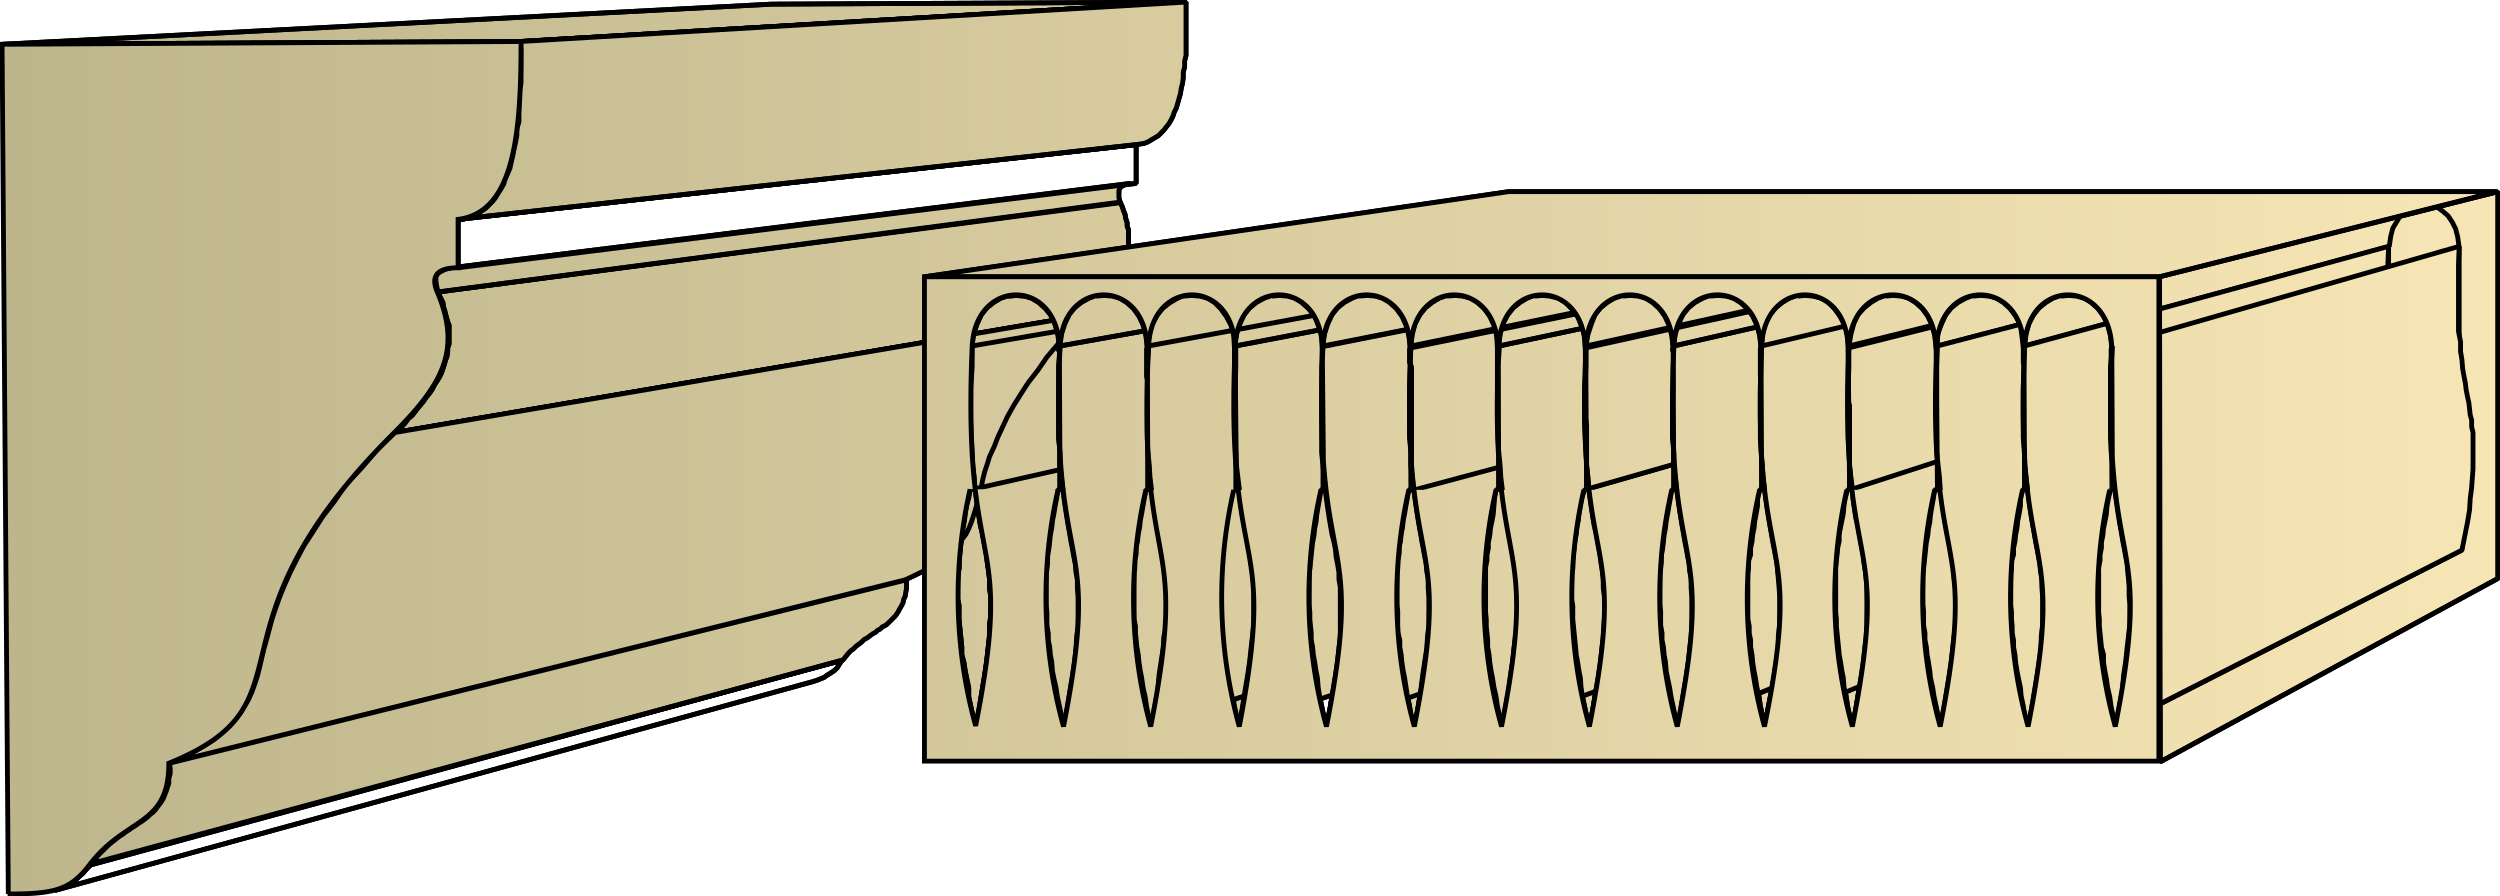
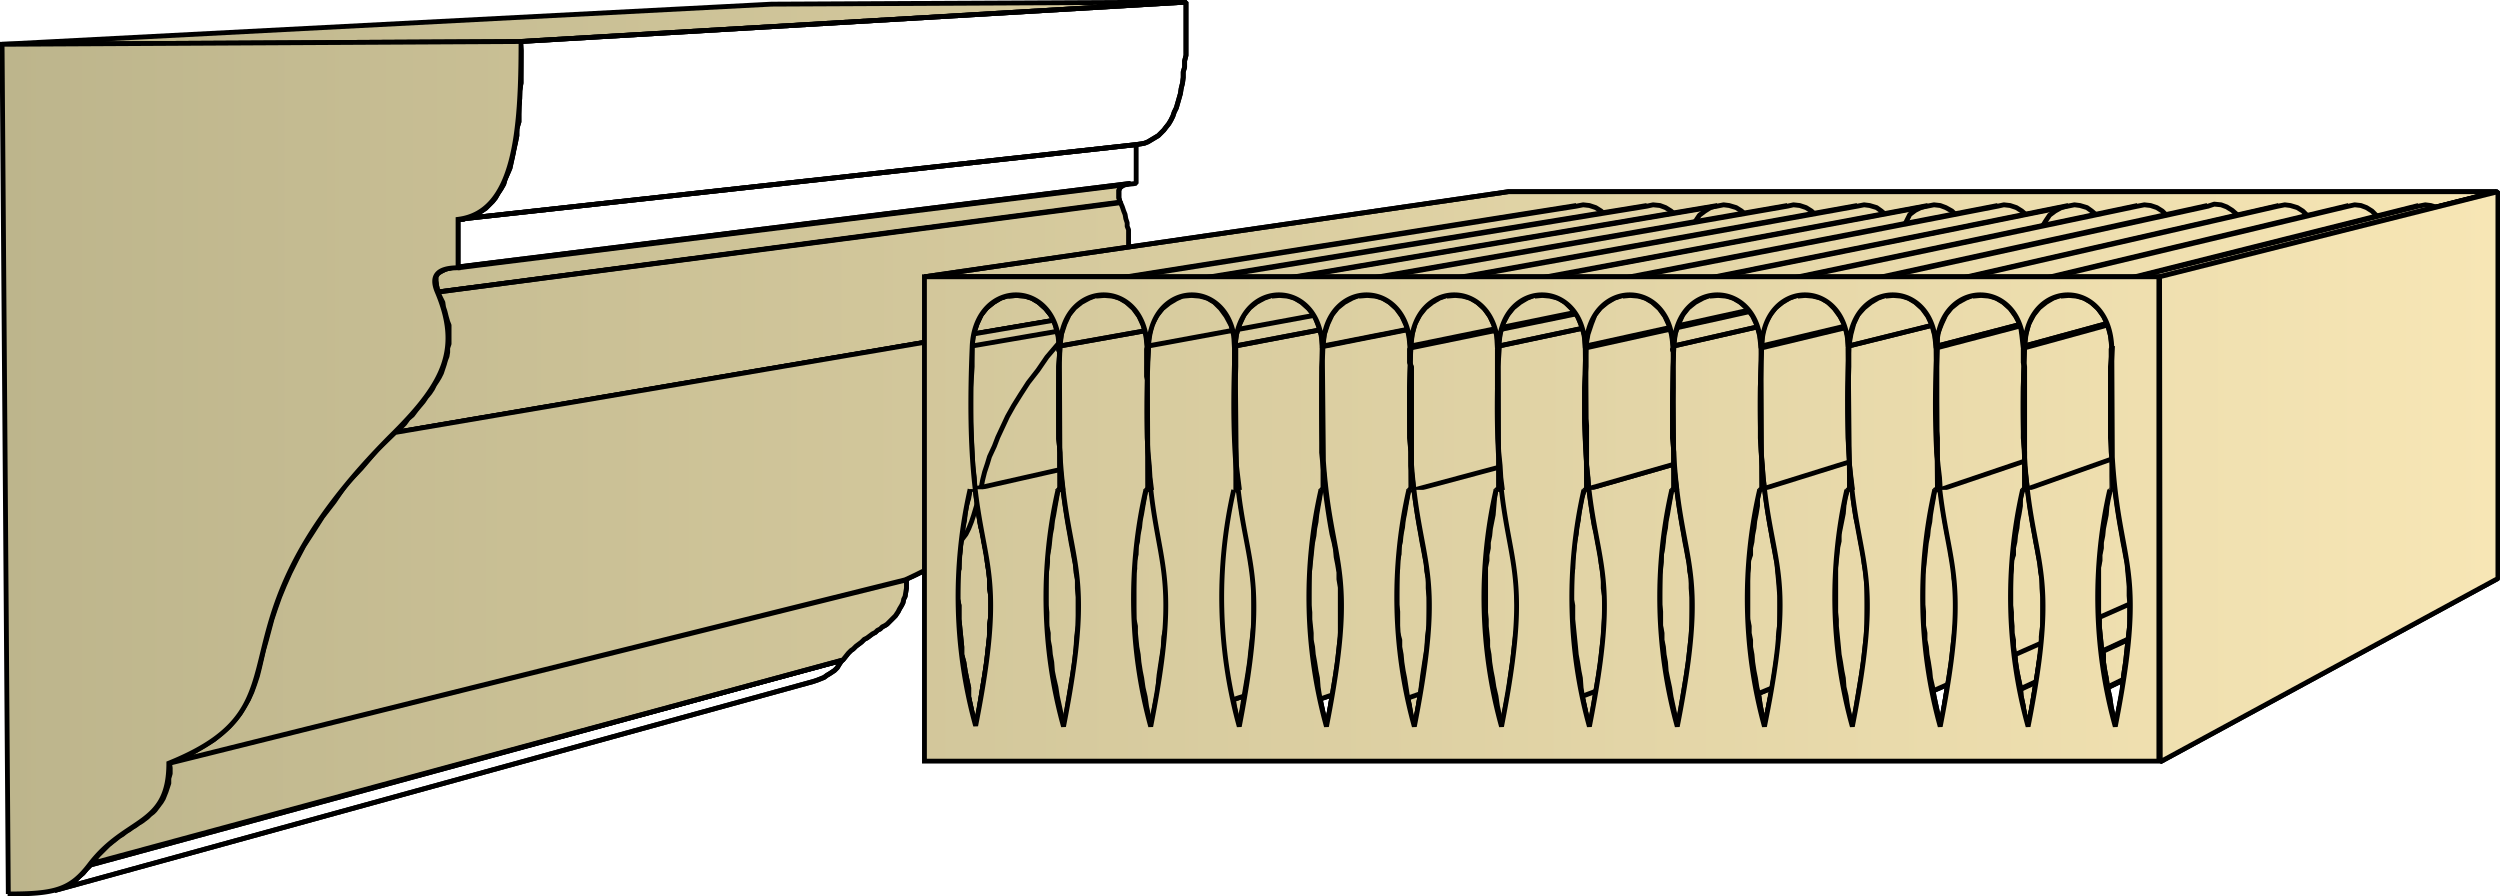
<svg xmlns="http://www.w3.org/2000/svg" xmlns:xlink="http://www.w3.org/1999/xlink" xml:space="preserve" style="shape-rendering:geometricPrecision;text-rendering:geometricPrecision;image-rendering:optimizeQuality;fill-rule:evenodd;clip-rule:evenodd" viewBox="0 0 3.613 1.295">
  <defs>
    <linearGradient id="id0" x1=".003" x2="3.609" y1=".648" y2=".648" gradientUnits="userSpaceOnUse">
      <stop offset="0" style="stop-color:#bdb58c" />
      <stop offset="1" style="stop-color:#f7e6b5" />
    </linearGradient>
    <linearGradient xlink:href="#id0" id="id1" x1=".003" x2="3.609" y1=".648" y2=".648" gradientUnits="userSpaceOnUse" />
    <style>.str0,.str1{stroke:#000;stroke-width:.007}.str1{stroke-linejoin:bevel}.fil1{fill:url(#id1)}</style>
  </defs>
  <g id="Layer_x0020_1">
    <path d="M1.442.676h.241M1.59.64l-.055.036.055.036" class="str0" style="fill:none" />
    <g id="_299651264">
      <path id="_302289624" d="M.003.064 1.115.006l.6-.003L.751.06z" class="fil1 str1" />
      <path id="_302289312" d="m.752.06.962-.057V.08l-.002.008v.009L1.71.104v.008L1.709.12l-.002.008-.001.007-.002.007-.002.007L1.7.156l-.003.006-.002.006-.003.006-.003.005-.004.005-.003.004-.004.004-.004.004-.005.003-.005.003-.005.003-.005.002-.006.001-.006.001-.98.108H.67L.677.313.684.312.69.309.696.305.702.301.707.296.712.291.716.286.72.279.724.273.728.266.73.259.734.25.737.243.739.234.741.225l.002-.01.002-.009.002-.01v-.01L.75.176V.153l.001-.01V.131L.753.12V.073z" class="fil1 str1" />
      <path id="_302289384" d="m.652.387.982-.122-.006.001-.005.002-.004.003-.002.004v.011l.002.007-.986.129L.631.413.63.406V.4L.633.395.638.392.644.389z" class="fil1 str1" />
      <path id="_302289456" d="m.662.317.98-.108v.056l-.98.122z" class="fil1 str1" />
      <path id="_302289648" d="m.633.422.986-.13.003.007.002.006.002.005.001.006.002.006v.005l.002.005v.026L1.63.362v.005l-.002.005-.002.005-.001.004-.002.005-.003.005-.002.005L1.615.4l-.003.005L1.61.41l-.003.005-.004.004-.004.005-.004.005-.005.005-.004.005-.005.005-.005.006-.006.005-.998.17.007-.007.006-.006L.59.605.596.6.602.592.607.586.612.58.616.574.621.568.625.562.628.556.632.55.635.545.638.539.64.533.642.527.644.52.646.515.647.509V.503L.649.497V.47L.647.465.645.458.643.45.641.444.64.437.636.429z" class="fil1 str1" />
      <path id="_302289720" d="m.571.625.998-.17-.02.021-.019.02-.017.02L1.5.535l-.014.018-.011.017-.01.016-.009.016-.007.015-.007.015-.005.013L1.43.66l-.003.01-.004.012-.003.012-.002.011-.003.01-.002.01-.003.01-.003.01-.003.009-.004.01-.004.008L1.39.78l-.006.008-.007.008-.008.007-.01.007-.01.007-.012.007-.014.007-.015.007-1.064.265.02-.008.017-.009.015-.009.013-.008.012-.01.01-.009.009-.01.007-.009.006-.01.006-.01L.364 1 .368.989.372.977.375.965.378.952.381.939.385.925.389.91.393.895.398.88.404.863.411.846.419.828l.01-.02.01-.019.013-.02.014-.022.017-.022L.5.7.522.677.545.65z" class="fil1 str1" />
      <path id="_302289792" d="M.245 1.103 1.31.838V.85l-.001.006-.001.006-.002.004-.001.005-.002.004L1.3.88l-.002.004-.002.003-.002.003-.003.003-.003.003-.003.003-.003.003-.003.002-.004.002-.003.003-.004.002-.003.003-.004.002-.004.003-.004.003-.004.002-.004.004-.004.003-.004.003-.004.004L1.23.94l-.004.004-.004.005-.004.005-1.086.294.005-.006.005-.006.005-.005.005-.005.005-.005.005-.004.005-.004.005-.004.005-.003.005-.004.005-.003.004-.003.005-.003L.2 1.19l.005-.003.004-.003.004-.003.004-.004.004-.003.003-.003.003-.004.003-.004.003-.004.003-.005.002-.005.002-.005.002-.006.002-.006v-.007l.002-.007V1.11z" class="fil1 str1" />
      <path id="_302289864" d="M.131 1.25 1.217.954 1.213.96 1.21.965l-.004.004L1.2.973l-.005.003-.004.003-.005.002-.005.002-.006.002-1.096.302.007-.002.006-.003.006-.003.006-.003.005-.004.005-.005.006-.005.005-.006z" class="fil1 str1" />
      <path id="_302289936" d="M1.402.708 2.234.52l-.001.01-.002.01-.001.008-.002.008-.001.009-.001.008-.001.008-.001.007-.001.008v.007l-.001.008v.007L2.22.626v.052l.002.008v.009l.001.008.001.009.002.009.001.01.002.01.002.01.002.01.002.01.002.012.002.012-.83.255-.003-.015-.003-.014-.003-.014V.994L1.397.98 1.395.97 1.393.957 1.39.946V.935l-.001-.01-.001-.01-.001-.01-.001-.01v-.02L1.384.866V.83l.002-.008V.81l.001-.009.001-.01.001-.009.002-.01.001-.01.002-.01.001-.01.002-.012L1.4.72z" class="fil1 str1" />
      <path id="_302290008" d="M1.782.708 2.538.52l-.001.01-.002.01-.001.008-.002.008v.009L2.53.574l-.001.008-.001.007v.008l-.002.007V.62l-.001.007v.052l.002.008v.009l.001.008.002.009V.72l.002.01.002.01.002.01.002.01.002.01.002.012.003.012-.755.255-.003-.015-.003-.014-.002-.014-.003-.013L1.777.98 1.775.97 1.773.957 1.771.946 1.77.935l-.001-.01-.001-.01-.001-.01v-.01l-.001-.01V.82l.001-.01.001-.009.001-.01.002-.009v-.01l.002-.01.002-.01.002-.01.001-.012.002-.01z" class="fil1 str1" />
      <path id="_302290080" d="m1.41 1.05.83-.255.004-.02.004-.02.003-.018.002-.017.002-.015.001-.014.001-.013V.625L2.254.617v-.01L2.252.6 2.25.591V.582L2.248.573l-.002-.01-.001-.009-.002-.01-.002-.011L2.24.52 2.239.508 2.237.494V.479L2.235.462V.444l-.001-.02V.382l.002-.025L1.405.5v.03l-.002.03v.05l.001.023.001.02.001.02.002.017.001.016.002.015.002.014.002.013.002.012.003.011.002.012.002.01.002.011.001.01.002.012.001.01V.85l.002.013v.026L1.43.903V.92l-.002.017-.002.019-.003.02L1.419 1l-.004.025z" class="fil1 str1" />
      <path id="_302290152" d="m1.405.5.832-.144.001-.014.004-.012.005-.01.007-.009.007-.006L2.27.3l.008-.003-.82.13-.012.004-.01.006-.01.008-.008.01-.006.013-.005.015z" class="fil1 str1" />
      <path id="_302290224" d="m1.457.428.821-.13.01-.002.009.001.009.003.008.005.007.007.007.009.005.01.003.012.001.015-.806.145-.002-.018L1.525.47 1.52.457 1.511.446l-.01-.009-.01-.006-.01-.003-.012-.001z" class="fil1 str1" />
      <path id="_302290296" d="M1.529.708 2.336.52l-.002.01-.002.01-.001.008-.001.008-.002.009v.008l-.002.008v.007l-.002.008v.015l-.001.007v.007l-.001.008V.67l.001.007v.008l.002.009v.008l.002.009.001.009.002.01.001.01.002.01.002.01.002.01.002.012.003.012-.805.255-.003-.015-.003-.014-.003-.014-.002-.013L1.523.98 1.521.97 1.52.957 1.518.946 1.517.935l-.002-.01v-.01l-.002-.01v-.02l-.001-.01V.83l.001-.008.001-.01v-.01l.002-.01.001-.009.001-.01.002-.01.001-.01.002-.01.002-.012.002-.011z" class="fil1 str1" />
      <path id="_302290368" d="m1.531.503.806-.145v.089l.001.007v.067l-.806.187V.509L1.53.506V.504z" class="fil1 str1" />
      <path id="_302290440" d="m1.537 1.05.805-.255.004-.02.003-.02.003-.018.002-.017.002-.015.002-.014V.678L2.36.666V.635l-.001-.01-.001-.008-.001-.01L2.354.6 2.353.591 2.35.582V.573l-.001-.01-.002-.009-.002-.01-.001-.011L2.34.52V.508L2.339.494 2.338.479V.462L2.336.444V.381l.001-.025L1.532.5 1.53.53v.104l.002.02v.02l.002.017.002.016.002.015.002.014.002.013.002.012.002.011.002.012.002.01.002.011.002.01.001.012.002.01V.85l.001.013v.041L1.556.92l-.001.017-.002.019-.003.02L1.546 1l-.004.025z" class="fil1 str1" />
      <path id="_302290512" d="m1.532.5.806-.144.002-.014.003-.012.005-.01.007-.009.008-.006L2.37.3l.01-.003-.796.13-.01.004-.011.006-.01.008-.008.01-.006.013-.005.015z" class="fil1 str1" />
      <path id="_302290584" d="m1.584.428.796-.13.009-.002.01.001.008.003.008.005.008.007.006.009.005.01.003.012.002.015-.781.145-.002-.018L1.652.47 1.646.457 1.638.446l-.01-.009-.01-.006-.01-.003-.012-.001z" class="fil1 str1" />
      <path id="_302290656" d="m1.656.708.78-.187v.01l-.002.01-.002.008-.001.008-.001.009-.001.008-.001.008-.001.007-.001.008-.001.007v.008l-.001.007v.059l.001.008.001.009.001.008.001.009.002.009.001.01.002.01.001.01.002.01.002.01.003.012.002.012-.78.255-.003-.015-.003-.014-.002-.014-.003-.013L1.65.98 1.648.97 1.646.957 1.645.946 1.643.935l-.001-.01-.001-.01v-.01l-.002-.01V.828L1.64.822V.81l.002-.009v-.01l.002-.009.001-.01.002-.01.001-.01.002-.01.002-.012.002-.011z" class="fil1 str1" />
      <path id="_302290728" d="m1.658.503.78-.145v.039l.001.006v.118l-.78.187V.552L1.657.544v-.04z" class="fil1 str1" />
      <path id="_302290800" d="m1.663 1.05.78-.255.004-.02.004-.02.003-.018.002-.017.002-.015.001-.014V.678L2.46.666V.625L2.457.617l-.001-.01V.6L2.454.591 2.453.582 2.45.573l-.002-.01-.002-.009-.001-.01-.002-.011V.52L2.44.508V.494L2.438.479V.462L2.437.444V.381L2.44.356 1.66.5l-.002.03v.103l.001.02.002.02.001.017.002.016.002.015.002.014.002.013.002.012.002.011.002.012.002.01.002.011.002.01.001.012.001.01.001.012.001.013v.041L1.682.92l-.001.017-.003.019-.003.02L1.673 1l-.005.025z" class="fil1 str1" />
      <path id="_302290872" d="m1.659.5.78-.144.002-.014.004-.012.005-.01.006-.009.008-.006L2.472.3l.01-.003-.771.13L1.7.432l-.01.006-.01.008-.008.01-.007.013-.004.015z" class="fil1 str1" />
      <path id="_302290944" d="m1.71.428.771-.13.01-.002.008.001.01.003.008.005.007.007.006.009.005.01.004.012.001.015-.756.145-.001-.018L1.779.47 1.772.457 1.764.446 1.755.437l-.01-.006-.011-.003-.012-.001z" class="fil1 str1" />
      <path id="_302291016" d="M1.784.503 2.54.358V.49l.001.005v.027l-.755.187V.586L1.784.579V.504z" class="fil1 str1" />
      <path id="_302291088" d="m1.79 1.05.755-.255.004-.02.003-.02.003-.018.002-.017.002-.015L2.56.69l.001-.013V.666l.001-.011v-.02L2.56.625V.617l-.002-.01L2.557.6 2.555.591V.582L2.552.573l-.001-.01-.002-.009-.002-.01-.001-.011L2.544.52 2.543.508 2.542.494 2.54.479V.356L1.786.5v.03l-.001.03v.073l.001.02.001.02.002.017.002.016.001.015.002.014.002.013.003.012.002.011.002.012.002.01.002.011.001.01.002.012.001.01.001.012v.054L1.81.92l-.002.017-.002.019-.003.02L1.799 1l-.004.025z" class="fil1 str1" />
      <path id="_302291160" d="m1.909.708.73-.187-.001.01-.002.01v.008l-.002.008-.002.009v.008L2.63.582v.007l-.001.008-.001.007v.008l-.001.007v.015L2.625.64v.03l.001.007.001.008v.009l.002.008.001.009.001.009.002.01.001.01.002.01.002.01.002.01.002.012.003.012-.73.255-.002-.015-.003-.014-.003-.014-.002-.013L1.904.98 1.902.97 1.9.957 1.898.946 1.897.935l-.002-.01v-.01l-.001-.01-.001-.01v-.01l-.001-.01V.83l.001-.008.001-.01.001-.009.001-.01.001-.009.002-.01.001-.01.002-.01.001-.01.002-.012.002-.011z" class="fil1 str1" />
      <path id="_302291232" d="m1.785.5.756-.144.001-.014.004-.012.005-.01.007-.009.007-.006L2.574.3l.009-.003-.745.13-.011.004-.011.006-.01.008-.008.01-.006.013-.005.015z" class="fil1 str1" />
      <path id="_302291304" d="m1.838.428.745-.13.009-.002.009.001L2.61.3l.008.005.007.007.007.009.005.01.003.012.001.015-.73.145L1.91.485 1.905.47 1.9.457 1.891.446l-.01-.009-.01-.006-.01-.003-.012-.001z" class="fil1 str1" />
      <path id="_302291376" d="m1.911.503.73-.145v.074l.001.007v.082l-.73.187V.504z" class="fil1 str1" />
      <path id="_302291448" d="m1.917 1.05.729-.255.004-.02.003-.02.003-.018L2.66.72V.705L2.662.69V.678l.001-.012V.635l-.001-.01L2.66.617v-.01L2.658.6 2.657.591 2.655.582 2.654.573l-.002-.01L2.65.555V.544L2.647.533 2.645.52V.508L2.642.494V.462L2.64.444V.381l.001-.025-.73.145-.001.03v.123l.002.02.002.017.001.016.002.015.002.014.002.013.002.012.002.011.003.012.002.01.001.011.002.01.002.012v.01l.002.012V.92l-.002.017-.002.019-.003.02L1.926 1l-.004.025z" class="fil1 str1" />
      <path id="_302291520" d="M2.036.708 2.74.52l-.002.01-.001.01-.002.008v.008l-.002.009-.001.008-.001.008-.001.007-.001.008v.007l-.001.008v.007l-.001.007v.052l.001.008.001.009.001.008.001.009.002.009.001.01.002.01.001.01.002.01.003.01.002.012.002.012-.703.255-.004-.015-.002-.014-.003-.014-.002-.013L2.03.98 2.028.97 2.026.957 2.025.946 2.023.935v-.01L2.02.914v-.03l-.001-.01V.83L2.02.822V.81l.002-.009v-.01l.002-.009.001-.01.002-.01.001-.01.002-.01.002-.012.002-.011z" class="fil1 str1" />
      <path id="_302291592" d="m1.912.5.73-.144.002-.014.003-.012.006-.01.006-.009.008-.006L2.675.3l.009-.003-.72.13-.01.004-.011.006-.01.008-.008.01-.006.013-.005.015z" class="fil1 str1" />
      <path id="_302291664" d="m1.964.428.72-.13.01-.002.008.001.01.003.007.005.008.007.006.009.005.01.003.012.002.015-.705.145-.002-.018L2.032.47 2.026.457 2.018.446l-.01-.009-.01-.006-.01-.003-.012-.001z" class="fil1 str1" />
      <path id="_302291736" d="m2.038.503.705-.145v.163L2.04.709V.53L2.037.524v-.02z" class="fil1 str1" />
      <path id="_302291808" d="m2.044 1.05.703-.255.004-.02.004-.02.003-.018L2.76.72l.002-.015.001-.014.001-.013V.625L2.761.617v-.01L2.76.6 2.758.591 2.757.582 2.755.573l-.002-.01-.001-.009-.002-.01-.002-.011L2.747.52 2.745.508V.494L2.742.479V.444l-.001-.02V.382l.002-.025L2.039.5l-.001.03-.001.03v.073l.002.02v.02l.002.017.002.016.002.015.002.014.002.013.002.012.002.011.002.012.002.01.002.011.002.01.001.012.002.01V.85l.001.013v.041L2.063.92l-.001.017-.003.019-.003.02L2.053 1l-.004.025z" class="fil1 str1" />
      <path id="_302291880" d="m2.162.708.68-.187-.001.01-.002.01-.001.008-.002.008v.009l-.002.008-.001.008v.007L2.83.597v.029l-.001.008V.67l.001.007v.008l.002.009v.008l.002.009.001.009.001.01.002.01.002.01.002.01.002.01.002.012.003.012-.679.255-.003-.015-.003-.014-.002-.014-.003-.013L2.157.98 2.155.97 2.153.957 2.152.946 2.15.935v-.01l-.001-.01-.001-.01v-.01l-.001-.01V.82l.002-.01V.802l.002-.01V.784l.002-.01.001-.01.002-.01.002-.01.001-.012L2.16.72z" class="fil1 str1" />
      <path id="_302291952" d="m2.039.5.704-.144.002-.014L2.75.33l.005-.01.005-.01.008-.006L2.776.3l.01-.003-.695.13-.011.004-.01.006-.01.008-.008.01-.007.013-.004.015z" class="fil1 str1" />
      <path id="_302292024" d="m2.091.428.694-.13.01-.002.009.001.008.003.009.005.007.007.006.009.005.01.004.012.001.015-.68.145-.001-.018L2.159.47 2.153.457 2.145.446l-.01-.009-.01-.006-.011-.003-.011-.001z" class="fil1 str1" />
      <path id="_302292096" d="m2.165.503.68-.145v.163l-.679.187v-.14L2.164.56V.504z" class="fil1 str1" />
      <path id="_302292168" d="m2.17 1.05.68-.255.004-.02.003-.02.003-.018.002-.017.002-.015.002-.014V.678l.001-.012V.635l-.001-.01-.001-.008-.002-.01V.6L2.86.591 2.858.582 2.856.573l-.001-.01-.002-.009-.002-.01L2.85.533 2.848.52 2.847.508 2.846.494 2.845.479 2.844.462V.356L2.167.5l-.002.03v.103l.001.02.002.02.001.017.002.016.002.015.002.014.002.013.002.012.002.011.002.012.002.01.002.011.002.01.001.012.001.01.001.012v.013l.001.013v.028L2.19.92l-.002.017-.002.019-.003.02L2.18 1l-.005.025z" class="fil1 str1" />
      <path id="_302292240" d="M2.29.708 2.943.52l-.002.01-.001.01-.002.008-.001.008-.001.009-.002.008v.008l-.002.007v.008l-.001.007v.008L2.93.619v.059l.001.008.001.009v.008l.002.009.001.009.002.01.001.01.002.01.002.01.002.01.003.012.002.012-.653.255-.003-.015-.003-.014-.003-.014-.002-.013L2.284.98 2.282.97 2.28.957 2.278.946 2.277.935l-.001-.01-.001-.01-.001-.01-.001-.01v-.02L2.271.866V.83l.002-.008V.81l.001-.009.001-.01.001-.009.002-.01.001-.01.002-.01.001-.01.002-.012.002-.011z" class="fil1 str1" />
      <path id="_302292312" d="m2.166.5.679-.144.002-.014L2.85.33l.005-.01.007-.009.007-.006L2.878.3l.009-.003-.67.13-.01.004-.01.006-.01.008-.008.01-.007.013-.004.015z" class="fil1 str1" />
      <path id="_302292384" d="m2.218.428.669-.13.009-.002.009.001.009.003.008.005.008.007.006.009.005.01.003.012.001.015-.654.145L2.29.485 2.285.47 2.28.457 2.271.446 2.262.437l-.01-.006L2.24.428 2.229.427z" class="fil1 str1" />
      <path id="_302292456" d="m2.291.503.654-.145v.059l.001.008V.52l-.653.187V.615l-.001-.01V.504z" class="fil1 str1" />
-       <path id="_302292528" d="M2.297 1.05 2.95.795l.004-.02.004-.02.002-.018.003-.017.002-.015V.69l.002-.013V.635l-.001-.01-.001-.008-.001-.01L2.962.6 2.961.591 2.959.582 2.958.573l-.002-.01-.002-.009-.001-.01L2.95.533V.52L2.948.508 2.947.494 2.946.479V.462L2.944.444V.381l.001-.025L2.292.5v.03L2.29.56v.05l.001.023.001.02.001.02.002.017.001.016.002.015.002.014.002.013.002.012.003.011.002.012.002.01.002.011.001.01.002.012.001.01V.85l.002.013v.026l-.001.015-.001.017-.002.017-.002.019-.003.02L2.306 1l-.004.025z" class="fil1 str1" />
-       <path id="_302292600" d="m2.416.708.63-.187-.002.01-.002.01-.001.008-.002.008-.001.009-.001.008-.001.008-.001.007-.001.008v.007l-.001.008v.007l-.001.007v.052l.001.008.001.009.001.008.001.009.002.009.001.01.002.01.002.01.002.01.002.01.002.012.002.012-.627.255-.003-.015-.003-.014-.003-.014-.002-.013L2.41.98 2.408.97 2.407.957 2.405.946 2.404.935l-.002-.01v-.01L2.4.904v-.02l-.001-.01V.83L2.4.822l.001-.01v-.01l.002-.01.001-.009.001-.01.002-.01.001-.01.002-.01.002-.012.002-.011z" class="fil1 str1" />
      <path id="_302292672" d="m2.292.5.654-.144.002-.014L2.95.33l.006-.01.006-.009.008-.006L2.979.3l.01-.003-.644.13-.012.004-.01.006-.01.008-.008.01L2.3.468l-.005.015z" class="fil1 str1" />
      <path id="_302292744" d="m2.345.428.643-.13.01-.002.008.001.01.003.007.005.008.007.006.009.005.01.003.012.002.015-.629.145-.002-.018L2.412.47 2.406.457 2.398.446l-.01-.009-.01-.006-.01-.003-.012-.001z" class="fil1 str1" />
      <path id="_302292816" d="m2.418.503.629-.145v.147l.001.004v.012l-.629.187V.509L2.417.506V.504z" class="fil1 str1" />
      <path id="_302292888" d="M2.424 1.05 3.05.795l.004-.02.004-.02.003-.018.002-.017.002-.015.001-.014.001-.013V.625L3.065.617v-.01L3.063.6 3.062.591 3.061.582 3.059.573l-.002-.01-.001-.009-.002-.01-.002-.011L3.051.52 3.05.508 3.048.494V.479L3.046.462V.444l-.001-.02V.382l.002-.025L2.419.5l-.001.03v.03l-.001.026v.047l.002.02v.02l.002.017.002.016.002.015.002.014.002.013.002.012.002.011.002.012.002.01.002.011.002.01.001.012.002.01V.85l.001.013v.041L2.444.92l-.002.017-.002.019-.003.02L2.433 1l-.004.025z" class="fil1 str1" />
      <path id="_302292960" d="M2.543.708 3.146.52l-.001.01-.002.01-.001.008-.001.008-.002.009v.008l-.002.008v.007l-.002.008v.007l-.001.008v.014l-.001.008V.67l.001.007v.008l.002.009v.008l.002.009.001.009.002.01.001.01.002.01.002.01.002.01.002.012.003.012-.603.255-.003-.015-.003-.014-.002-.014-.003-.013L2.537.98 2.535.97 2.533.957 2.532.946 2.53.935v-.01l-.002-.01v-.01l-.002-.01V.828L2.527.82V.81L2.53.802v-.01l.002-.009.001-.01.002-.01.001-.01.002-.01.002-.012V.72z" class="fil1 str1" />
      <path id="_302293032" d="m2.419.5.629-.144.001-.014.004-.012.005-.01.007-.009.007-.006L3.081.3l.008-.003-.618.13-.01.004-.011.006-.01.008-.008.01-.006.013-.005.015z" class="fil1 str1" />
      <path id="_302293104" d="m2.471.428.618-.13.01-.002.009.001.009.003.008.005.007.007.007.009.005.01.003.012.001.015-.603.145-.002-.018L2.539.47 2.533.457 2.525.446l-.01-.009-.01-.006-.01-.003-.012-.001z" class="fil1 str1" />
      <path id="_302293176" d="m2.545.503.603-.145v.096l.001.008V.52l-.603.187V.552L2.544.544v-.04z" class="fil1 str1" />
      <path id="_302293248" d="m2.55 1.05.603-.255.004-.02.003-.02.003-.018.002-.017.002-.015L3.17.69V.635l-.001-.01-.001-.008-.001-.01L3.165.6 3.164.591 3.162.582 3.16.573v-.01L3.157.555l-.002-.01-.001-.011L3.152.52 3.151.508 3.15.494 3.149.479 3.148.462V.381L3.15.356 2.546.5l-.001.03-.001.03v.073l.001.02.002.02.001.017.002.016.002.015.002.014.002.013.002.012.002.011.002.012.002.01.002.011.002.01.001.012.001.01.001.012.001.013v.041L2.57.92v.017l-.003.019-.003.02L2.56 1l-.005.025z" class="fil1 str1" />
      <path id="_302293320" d="m2.546.5.603-.144.002-.014.003-.012.005-.01.007-.009.008-.006L3.182.3 3.19.297l-.593.13-.011.004-.01.006-.01.008-.008.01-.007.013-.004.015z" class="fil1 str1" />
      <path id="_302293392" d="M2.67.708 3.247.52l-.002.01-.001.01-.002.008-.001.008-.001.009-.001.008-.001.008-.001.007-.001.008-.001.007v.008l-.001.007v.059l.001.008.001.009.001.008.001.009.001.009.002.01.002.01.001.01.002.01.002.01.003.012.002.012-.577.255-.003-.015-.003-.014-.002-.014-.003-.013L2.664.98 2.662.97 2.66.957 2.658.946 2.657.935l-.001-.01-.001-.01-.001-.01v-.01l-.001-.01V.82l.001-.01.001-.009.001-.01.002-.009v-.01l.002-.01.002-.01.002-.01.001-.012.002-.011z" class="fil1 str1" />
      <path id="_302293464" d="m2.598.428.593-.13L3.2.295l.01.001.008.003.008.005.008.007.006.009.005.01.003.012.002.015-.579.145L2.67.485 2.666.47 2.659.457 2.651.446 2.642.437l-.01-.006L2.62.428 2.609.427z" class="fil1 str1" />
      <path id="_302293536" d="M2.671.503 3.25.358v.163l-.577.187V.586L2.671.579V.504z" class="fil1 str1" />
      <path id="_302293608" d="m2.677 1.05.577-.255.004-.02.004-.02.002-.018.003-.017.002-.015L3.27.69V.678l.001-.012V.625L3.268.617l-.001-.01V.6L3.265.591 3.264.582 3.262.573 3.26.563 3.258.555l-.001-.01-.002-.011L3.254.52 3.252.508V.494L3.25.479V.462L3.248.444V.381L3.25.356 2.672.5v.03l-.001.03v.073l.001.02.001.02.002.017.002.016.001.015.002.014.002.013.003.012.002.011.002.012.002.01.002.011.001.01.002.012.001.01.001.012v.054L2.697.92l-.002.017-.002.019-.003.02L2.686 1l-.004.025z" class="fil1 str1" />
      <path id="_302293680" d="M2.672.5 3.25.357l.002-.014.004-.012.005-.01.006-.009.008-.006L3.283.3l.01-.003-.568.13-.011.004-.01.006-.01.008-.009.01-.006.013-.004.015z" class="fil1 str1" />
      <path id="_302293752" d="m2.725.428.567-.13.01-.002.008.001.01.003.008.005.007.007.006.009.005.01.004.012.001.015-.553.145-.002-.018L2.792.47 2.786.457 2.778.446l-.01-.009-.01-.006-.01-.003-.012-.001z" class="fil1 str1" />
      <path id="_302293824" d="m2.8.5.552-.144.001-.014.004-.012.005-.01.008-.01.007-.006L3.385.3l.009-.003-.543.13-.01.004-.011.006-.01.008-.008.01-.006.013L2.8.483z" class="fil1 str1" />
      <path id="_302293896" d="M2.796.708 3.349.52l-.001.01-.002.01-.001.008-.002.008v.009L3.34.574v.008l-.001.007v.008l-.002.007V.62l-.001.007v.052l.002.008v.009l.001.008.002.009V.72l.002.01.002.01.002.01.002.01.002.01.002.012.003.012-.552.255-.003-.015-.003-.014-.003-.014-.002-.013L2.79.98 2.789.97 2.787.957 2.785.946 2.784.935l-.002-.01v-.01L2.78.904v-.02l-.001-.01V.83L2.78.822l.001-.01.001-.009.001-.01.001-.009.002-.01.001-.01.002-.01.001-.01.002-.012.002-.011z" class="fil1 str1" />
      <path id="_302293968" d="m2.798.503.553-.145V.49l.001.005v.027L2.8.709V.633l-.001-.01V.505z" class="fil1 str1" />
      <path id="_302294040" d="m2.804 1.05.552-.255.004-.02.003-.02.003-.018.002-.017.002-.015.001-.014.001-.013V.666l.001-.011v-.02l-.001-.01L3.37.617l-.002-.01V.6L3.366.591 3.365.582 3.363.573l-.001-.01L3.36.555l-.002-.01-.001-.011L3.355.52 3.354.508 3.353.494 3.352.479 3.35.462V.356L2.8.5l-.001.03v.123l.002.02.002.017.001.016.002.015.002.014.002.013.002.012.002.011.003.012.002.01.001.011.002.01.002.012v.01l.002.012v.054L2.824.92l-.002.017-.002.019-.003.02L2.813 1l-.004.025z" class="fil1 str1" />
      <path id="_302294112" d="m2.851.428.543-.13.009-.002.009.001L3.42.3l.008.005.007.007.007.009.005.01.003.012.001.015-.527.145-.002-.018L2.92.47 2.913.457 2.905.446l-.01-.009-.01-.006-.01-.003-.012-.001z" class="fil1 str1" />
      <path id="_302294184" d="m2.926.5.527-.144.002-.014.003-.012.006-.01.006-.01.008-.006L3.486.3l.009-.003-.517.13-.011.004-.01.006-.01.008-.008.01-.007.013-.004.015z" class="fil1 str1" />
      <path id="_302294256" d="M2.923.708 3.45.52l-.002.01-.002.01-.001.008-.001.008-.002.009v.008L3.44.582v.007l-.002.008v.015l-.001.007v.015L3.436.64v.03l.001.007.001.008v.009l.002.008v.009l.002.009.002.01.001.01.002.01.002.01.002.01.002.012.003.012-.526.255-.004-.015-.002-.014-.003-.014L2.92.994 2.917.98 2.915.97 2.913.957 2.912.946 2.91.935v-.01l-.002-.01v-.01l-.001-.01v-.01l-.001-.01V.83l.001-.008V.81L2.91.802v-.01l.002-.009.001-.01.002-.01.001-.01.002-.01.002-.012V.72z" class="fil1 str1" />
      <path id="_302294328" d="m2.925.503.527-.145v.074l.001.007v.082l-.527.187V.53L2.924.524v-.02z" class="fil1 str1" />
      <path id="_302294400" d="m2.93 1.05.527-.255.004-.02.003-.02.003-.018L3.47.72V.705L3.473.69V.678l.001-.012V.635l-.001-.01-.001-.008-.001-.01L3.469.6 3.468.591 3.466.582 3.465.573l-.002-.01L3.46.555V.544L3.458.533 3.456.52V.508L3.453.494V.462L3.451.444V.381l.001-.025L2.926.5l-.001.03-.001.03v.073l.002.02v.02l.002.017.002.016.002.015.002.014.002.013.002.012.002.011.002.012.002.01.002.011.002.01.001.012.002.01V.85l.001.013v.041L2.95.92v.017l-.003.019-.003.02L2.94 1l-.004.025z" class="fil1 str1" />
      <path id="_302294472" d="m2.978.428.517-.13.01-.002.008.001.01.003.007.005.008.007.006.009.005.01.003.012.002.015-.502.145L3.05.485 3.046.47 3.04.457 3.032.446l-.01-.009-.01-.006-.011-.003L2.99.427z" class="fil1 str1" />
      <path id="_302294544" d="M1.336.4 2.18.277h1.428L3.121.4z" class="fil1 str1" />
      <path id="_302294616" d="M3.05.708 3.551.52l-.002.01-.001.01-.002.008v.008l-.002.009-.001.008-.001.008-.001.007-.001.008v.016l-.001.007v.059l.001.008.001.009.001.008.001.009.002.009.001.01.002.01.001.01.002.01.002.01.003.012.002.012-.5.255-.004-.015-.003-.014-.002-.014-.003-.013L3.044.98 3.042.97 3.04.957V.946L3.037.935l-.001-.01-.001-.01-.001-.01v-.01l-.001-.01V.82l.002-.01V.802l.002-.01V.784l.002-.01.001-.01.002-.01.002-.01.001-.012.002-.011z" class="fil1 str1" />
-       <path id="_302294688" d="m3.052.503.502-.145v.163l-.5.187V.707L3.052.705V.568L3.051.56V.504z" class="fil1 str1" />
+       <path id="_302294688" d="m3.052.503.502-.145v.163l-.5.187V.707V.568L3.051.56V.504z" class="fil1 str1" />
      <path id="_302294760" d="m3.057 1.05.501-.255.004-.02.004-.02.003-.018L3.57.72l.002-.015.001-.014.001-.013V.625L3.572.617v-.01L3.57.6 3.569.591 3.568.582 3.566.573l-.002-.01-.001-.009-.002-.01-.002-.011L3.558.52 3.556.508V.494L3.553.479V.381l.001-.025L3.053.5 3.05.53v.103l.001.02.002.02.001.017.002.016.002.015.002.014.002.013.002.012.002.011.002.012.002.01.002.011.002.01.001.012.001.01.001.012v.013l.001.013v.028L3.076.92l-.002.017-.002.019-.003.02L3.067 1l-.005.025z" class="fil1 str1" />
      <path id="_302294832" d="M3.121.4 3.61.277v.559l-.488.265z" class="fil1 str1" />
-       <path d="M.003.064 1.115.006l.6-.003L.751.06z" class="fil1 str1" />
      <path d="m.752.06.962-.057V.08l-.002.008v.009L1.71.104v.008L1.709.12l-.002.008-.001.007-.002.007-.002.007L1.7.156l-.003.006-.002.006-.003.006-.003.005-.004.005-.003.004-.004.004-.004.004-.005.003-.005.003-.005.003-.005.002-.006.001-.006.001-.98.108H.67L.677.313.684.312.69.309.696.305.702.301.707.296.712.291.716.286.72.279.724.273.728.266.73.259.734.25.737.243.739.234.741.225l.002-.01.002-.009.002-.01v-.01L.75.176V.153l.001-.01V.131L.753.12V.073zm-.1.327.982-.122-.006.001-.005.002-.004.003-.002.004v.011l.002.007-.986.129L.631.413.63.406V.4L.633.395.638.392.644.389z" class="fil1 str1" />
-       <path d="m.662.317.98-.108v.056l-.98.122zM.633.422l.986-.13.003.007.002.006.002.005.001.006.002.006v.005l.002.005v.026L1.63.362v.005l-.002.005-.002.005-.001.004-.002.005-.003.005-.002.005L1.615.4l-.003.005L1.61.41l-.003.005-.004.004-.004.005-.004.005-.005.005-.004.005-.005.005-.005.006-.006.005-.998.17.007-.007.006-.006L.59.605.596.6.602.592.607.586.612.58.616.574.621.568.625.562.628.556.632.55.635.545.638.539.64.533.642.527.644.52.646.515.647.509V.503L.649.497V.47L.647.465.645.458.643.45.641.444.64.437.636.429z" class="fil1 str1" />
      <path d="m.571.625.998-.17-.02.021-.019.02-.017.02L1.5.535l-.014.018-.011.017-.01.016-.009.016-.007.015-.007.015-.005.013L1.43.66l-.003.01-.004.012-.003.012-.002.011-.003.01-.002.01-.003.01-.003.01-.003.009-.004.01-.004.008L1.39.78l-.006.008-.007.008-.008.007-.01.007-.01.007-.012.007-.014.007-.015.007-1.064.265.02-.008.017-.009.015-.009.013-.008.012-.01.01-.009.009-.01.007-.009.006-.01.006-.01L.364 1 .368.989.372.977.375.965.378.952.381.939.385.925.389.91.393.895.398.88.404.863.411.846.419.828l.01-.02.01-.019.013-.02.014-.022.017-.022L.5.7.522.677.545.65zm-.326.478L1.31.838V.85l-.001.006-.001.006-.002.004-.001.005-.002.004L1.3.88l-.002.004-.002.003-.002.003-.003.003-.003.003-.003.003-.003.003-.003.002-.004.002-.003.003-.004.002-.003.003-.004.002-.004.003-.004.003-.004.002-.004.004-.004.003-.004.003-.004.004L1.23.94l-.004.004-.004.005-.004.005-1.086.294.005-.006.005-.006.005-.005.005-.005.005-.005.005-.004.005-.004.005-.004.005-.003.005-.004.005-.003.004-.003.005-.003L.2 1.19l.005-.003.004-.003.004-.003.004-.004.004-.003.003-.003.003-.004.003-.004.003-.004.003-.005.002-.005.002-.005.002-.006.002-.006v-.007l.002-.007V1.11z" class="fil1 str1" />
      <path d="M.131 1.25 1.217.954 1.213.96 1.21.965l-.004.004L1.2.973l-.005.003-.004.003-.005.002-.005.002-.006.002-1.096.302.007-.002.006-.003.006-.003.006-.003.005-.004.005-.005.006-.005.005-.006zM1.402.708 2.234.52l-.001.01-.002.01-.001.008-.002.008-.001.009-.001.008-.001.008-.001.007-.001.008v.007l-.001.008v.007L2.22.626v.052l.002.008v.009l.001.008.001.009.002.009.001.01.002.01.002.01.002.01.002.01.002.012.002.012-.83.255-.003-.015-.003-.014-.003-.014V.994L1.397.98 1.395.97 1.393.957 1.39.946V.935l-.001-.01-.001-.01-.001-.01-.001-.01v-.02L1.384.866V.83l.002-.008V.81l.001-.009.001-.01.001-.009.002-.01.001-.01.002-.01.001-.01.002-.012L1.4.72z" class="fil1 str1" />
      <path d="M1.782.708 2.538.52l-.001.01-.002.01-.001.008-.002.008v.009L2.53.574l-.001.008-.001.007v.008l-.002.007V.62l-.001.007v.052l.002.008v.009l.001.008.002.009V.72l.002.01.002.01.002.01.002.01.002.01.002.012.003.012-.755.255-.003-.015-.003-.014-.002-.014-.003-.013L1.777.98 1.775.97 1.773.957 1.771.946 1.77.935l-.001-.01-.001-.01-.001-.01v-.01l-.001-.01V.82l.001-.01.001-.009.001-.01.002-.009v-.01l.002-.01.002-.01.002-.01.001-.012.002-.01z" class="fil1 str1" />
      <path d="m1.41 1.05.83-.255.004-.02.004-.02.003-.018.002-.017.002-.015.001-.014.001-.013V.625L2.254.617v-.01L2.252.6 2.25.591V.582L2.248.573l-.002-.01-.001-.009-.002-.01-.002-.011L2.24.52 2.239.508 2.237.494V.479L2.235.462V.444l-.001-.02V.382l.002-.025L1.405.5v.03l-.002.03v.05l.001.023.001.02.001.02.002.017.001.016.002.015.002.014.002.013.002.012.003.011.002.012.002.01.002.011.001.01.002.012.001.01V.85l.002.013v.026L1.43.903V.92l-.002.017-.002.019-.003.02L1.419 1l-.004.025zM1.405.5l.832-.144.001-.014.004-.012.005-.01.007-.009.007-.006L2.27.3l.008-.003-.82.13-.012.004-.01.006-.01.008-.008.01-.006.013-.005.015z" class="fil1 str1" />
      <path d="m1.457.428.821-.13.01-.002.009.001.009.003.008.005.007.007.007.009.005.01.003.012.001.015-.806.145-.002-.018L1.525.47 1.52.457 1.511.446l-.01-.009-.01-.006-.01-.003-.012-.001zm.072.28L2.336.52l-.002.01-.002.01-.001.008-.001.008-.002.009v.008l-.002.008v.007l-.002.008v.015l-.001.007v.007l-.001.008V.67l.001.007v.008l.002.009v.008l.002.009.001.009.002.01.001.01.002.01.002.01.002.01.002.012.003.012-.805.255-.003-.015-.003-.014-.003-.014-.002-.013L1.523.98 1.521.97 1.52.957 1.518.946 1.517.935l-.002-.01v-.01l-.002-.01v-.02l-.001-.01V.83l.001-.008.001-.01v-.01l.002-.01.001-.009.001-.01.002-.01.001-.01.002-.01.002-.012.002-.011z" class="fil1 str1" />
      <path d="m1.531.503.806-.145v.089l.001.007v.067l-.806.187V.509L1.53.506V.504z" class="fil1 str1" />
      <path d="m1.537 1.05.805-.255.004-.02.003-.02.003-.018.002-.017.002-.015.002-.014V.678L2.36.666V.635l-.001-.01-.001-.008-.001-.01L2.354.6 2.353.591 2.35.582V.573l-.001-.01-.002-.009-.002-.01-.001-.011L2.34.52V.508L2.339.494 2.338.479V.462L2.336.444V.381l.001-.025L1.532.5 1.53.53v.104l.002.02v.02l.002.017.002.016.002.015.002.014.002.013.002.012.002.011.002.012.002.01.002.011.002.01.001.012.002.01V.85l.001.013v.041L1.556.92l-.001.017-.002.019-.003.02L1.546 1l-.004.025z" class="fil1 str1" />
      <path d="m1.532.5.806-.144.002-.014.003-.012.005-.01.007-.009.008-.006L2.37.3l.01-.003-.796.13-.01.004-.011.006-.01.008-.008.01-.006.013-.005.015z" class="fil1 str1" />
      <path d="m1.584.428.796-.13.009-.002.01.001.008.003.008.005.008.007.006.009.005.01.003.012.002.015-.781.145-.002-.018L1.652.47 1.646.457 1.638.446l-.01-.009-.01-.006-.01-.003-.012-.001zm.072.28.78-.187v.01l-.002.01-.002.008-.001.008-.001.009-.001.008-.001.008-.001.007-.001.008-.001.007v.008l-.001.007v.059l.001.008.001.009.001.008.001.009.002.009.001.01.002.01.001.01.002.01.002.01.003.012.002.012-.78.255-.003-.015-.003-.014-.002-.014-.003-.013L1.65.98 1.648.97 1.646.957 1.645.946 1.643.935l-.001-.01-.001-.01v-.01l-.002-.01V.828L1.64.822V.81l.002-.009v-.01l.002-.009.001-.01.002-.01.001-.01.002-.01.002-.012.002-.011z" class="fil1 str1" />
      <path d="m1.658.503.78-.145v.039l.001.006v.118l-.78.187V.552L1.657.544v-.04z" class="fil1 str1" />
      <path d="m1.663 1.05.78-.255.004-.02.004-.02.003-.018.002-.017.002-.015.001-.014V.678L2.46.666V.625L2.457.617l-.001-.01V.6L2.454.591 2.453.582 2.45.573l-.002-.01-.002-.009-.001-.01-.002-.011V.52L2.44.508V.494L2.438.479V.462L2.437.444V.381L2.44.356 1.66.5l-.002.03v.103l.001.02.002.02.001.017.002.016.002.015.002.014.002.013.002.012.002.011.002.012.002.01.002.011.002.01.001.012.001.01.001.012.001.013v.041L1.682.92l-.001.017-.003.019-.003.02L1.673 1l-.005.025zM1.659.5l.78-.144.002-.014.004-.012.005-.01.006-.009.008-.006L2.472.3l.01-.003-.771.13L1.7.432l-.01.006-.01.008-.008.01-.007.013-.004.015z" class="fil1 str1" />
      <path d="m1.71.428.771-.13.01-.002.008.001.01.003.008.005.007.007.006.009.005.01.004.012.001.015-.756.145-.001-.018L1.779.47 1.772.457 1.764.446 1.755.437l-.01-.006-.011-.003-.012-.001zm.074.075L2.54.358V.49l.001.005v.027l-.755.187V.586L1.784.579V.504z" class="fil1 str1" />
      <path d="m1.79 1.05.755-.255.004-.02.003-.02.003-.018.002-.017.002-.015L2.56.69l.001-.013V.666l.001-.011v-.02L2.56.625V.617l-.002-.01L2.557.6 2.555.591V.582L2.552.573l-.001-.01-.002-.009-.002-.01-.001-.011L2.544.52 2.543.508 2.542.494 2.54.479V.356L1.786.5v.03l-.001.03v.073l.001.02.001.02.002.017.002.016.001.015.002.014.002.013.003.012.002.011.002.012.002.01.002.011.001.01.002.012.001.01.001.012v.054L1.81.92l-.002.017-.002.019-.003.02L1.799 1l-.004.025z" class="fil1 str1" />
      <path d="m1.909.708.73-.187-.001.01-.002.01v.008l-.002.008-.002.009v.008L2.63.582v.007l-.001.008-.001.007v.008l-.001.007v.015L2.625.64v.03l.001.007.001.008v.009l.002.008.001.009.001.009.002.01.001.01.002.01.002.01.002.01.002.012.003.012-.73.255-.002-.015-.003-.014-.003-.014-.002-.013L1.904.98 1.902.97 1.9.957 1.898.946 1.897.935l-.002-.01v-.01l-.001-.01-.001-.01v-.01l-.001-.01V.83l.001-.008.001-.01.001-.009.001-.01.001-.009.002-.01.001-.01.002-.01.001-.01.002-.012.002-.011zM1.785.5l.756-.144.001-.014.004-.012.005-.01.007-.009.007-.006L2.574.3l.009-.003-.745.13-.011.004-.011.006-.01.008-.008.01-.006.013-.005.015z" class="fil1 str1" />
      <path d="m1.838.428.745-.13.009-.002.009.001L2.61.3l.008.005.007.007.007.009.005.01.003.012.001.015-.73.145L1.91.485 1.905.47 1.9.457 1.891.446l-.01-.009-.01-.006-.01-.003-.012-.001z" class="fil1 str1" />
      <path d="m1.911.503.73-.145v.074l.001.007v.082l-.73.187V.504z" class="fil1 str1" />
      <path d="m1.917 1.05.729-.255.004-.02.003-.02.003-.018L2.66.72V.705L2.662.69V.678l.001-.012V.635l-.001-.01L2.66.617v-.01L2.658.6 2.657.591 2.655.582 2.654.573l-.002-.01L2.65.555V.544L2.647.533 2.645.52V.508L2.642.494V.462L2.64.444V.381l.001-.025-.73.145-.001.03v.123l.002.02.002.017.001.016.002.015.002.014.002.013.002.012.002.011.003.012.002.01.001.011.002.01.002.012v.01l.002.012V.92l-.002.017-.002.019-.003.02L1.926 1l-.004.025z" class="fil1 str1" />
      <path d="M2.036.708 2.74.52l-.002.01-.001.01-.002.008v.008l-.002.009-.001.008-.001.008-.001.007-.001.008v.007l-.001.008v.007l-.001.007v.052l.001.008.001.009.001.008.001.009.002.009.001.01.002.01.001.01.002.01.003.01.002.012.002.012-.703.255-.004-.015-.002-.014-.003-.014-.002-.013L2.03.98 2.028.97 2.026.957 2.025.946 2.023.935v-.01L2.02.914v-.03l-.001-.01V.83L2.02.822V.81l.002-.009v-.01l.002-.009.001-.01.002-.01.001-.01.002-.01.002-.012.002-.011zM1.912.5l.73-.144.002-.014.003-.012.006-.01.006-.009.008-.006L2.675.3l.009-.003-.72.13-.01.004-.011.006-.01.008-.008.01-.006.013-.005.015z" class="fil1 str1" />
      <path d="m1.964.428.72-.13.01-.002.008.001.01.003.007.005.008.007.006.009.005.01.003.012.002.015-.705.145-.002-.018L2.032.47 2.026.457 2.018.446l-.01-.009-.01-.006-.01-.003-.012-.001zm.074.075.705-.145v.163L2.04.709V.53L2.037.524v-.02z" class="fil1 str1" />
      <path d="m2.044 1.05.703-.255.004-.02.004-.02.003-.018L2.76.72l.002-.015.001-.014.001-.013V.625L2.761.617v-.01L2.76.6 2.758.591 2.757.582 2.755.573l-.002-.01-.001-.009-.002-.01-.002-.011L2.747.52 2.745.508V.494L2.742.479V.444l-.001-.02V.382l.002-.025L2.039.5l-.001.03-.001.03v.073l.002.02v.02l.002.017.002.016.002.015.002.014.002.013.002.012.002.011.002.012.002.01.002.011.002.01.001.012.002.01V.85l.001.013v.041L2.063.92l-.001.017-.003.019-.003.02L2.053 1l-.004.025z" class="fil1 str1" />
      <path d="m2.162.708.68-.187-.001.01-.002.01-.001.008-.002.008v.009l-.002.008-.001.008v.007L2.83.597v.029l-.001.008V.67l.001.007v.008l.002.009v.008l.002.009.001.009.001.01.002.01.002.01.002.01.002.01.002.012.003.012-.679.255-.003-.015-.003-.014-.002-.014-.003-.013L2.157.98 2.155.97 2.153.957 2.152.946 2.15.935v-.01l-.001-.01-.001-.01v-.01l-.001-.01V.82l.002-.01V.802l.002-.01V.784l.002-.01.001-.01.002-.01.002-.01.001-.012L2.16.72zM2.039.5l.704-.144.002-.014L2.75.33l.005-.01.005-.01.008-.006L2.776.3l.01-.003-.695.13-.011.004-.01.006-.01.008-.008.01-.007.013-.004.015z" class="fil1 str1" />
      <path d="m2.091.428.694-.13.01-.002.009.001.008.003.009.005.007.007.006.009.005.01.004.012.001.015-.68.145-.001-.018L2.159.47 2.153.457 2.145.446l-.01-.009-.01-.006-.011-.003-.011-.001zm.074.075.68-.145v.163l-.679.187v-.14L2.164.56V.504z" class="fil1 str1" />
      <path d="m2.17 1.05.68-.255.004-.02.003-.02.003-.018.002-.017.002-.015.002-.014V.678l.001-.012V.635l-.001-.01-.001-.008-.002-.01V.6L2.86.591 2.858.582 2.856.573l-.001-.01-.002-.009-.002-.01L2.85.533 2.848.52 2.847.508 2.846.494 2.845.479 2.844.462V.356L2.167.5l-.002.03v.103l.001.02.002.02.001.017.002.016.002.015.002.014.002.013.002.012.002.011.002.012.002.01.002.011.002.01.001.012.001.01.001.012v.013l.001.013v.028L2.19.92l-.002.017-.002.019-.003.02L2.18 1l-.005.025z" class="fil1 str1" />
      <path d="M2.29.708 2.943.52l-.002.01-.001.01-.002.008-.001.008-.001.009-.002.008v.008l-.002.007v.008l-.001.007v.008L2.93.619v.059l.001.008.001.009v.008l.002.009.001.009.002.01.001.01.002.01.002.01.002.01.003.012.002.012-.653.255-.003-.015-.003-.014-.003-.014-.002-.013L2.284.98 2.282.97 2.28.957 2.278.946 2.277.935l-.001-.01-.001-.01-.001-.01-.001-.01v-.02L2.271.866V.83l.002-.008V.81l.001-.009.001-.01.001-.009.002-.01.001-.01.002-.01.001-.01.002-.012.002-.011zM2.166.5l.679-.144.002-.014L2.85.33l.005-.01.007-.009.007-.006L2.878.3l.009-.003-.67.13-.01.004-.01.006-.01.008-.008.01-.007.013-.004.015z" class="fil1 str1" />
      <path d="m2.218.428.669-.13.009-.002.009.001.009.003.008.005.008.007.006.009.005.01.003.012.001.015-.654.145L2.29.485 2.285.47 2.28.457 2.271.446 2.262.437l-.01-.006L2.24.428 2.229.427zm.073.075.654-.145v.059l.001.008V.52l-.653.187V.615l-.001-.01V.504z" class="fil1 str1" />
      <path d="M2.297 1.05 2.95.795l.004-.02.004-.02.002-.018.003-.017.002-.015V.69l.002-.013V.635l-.001-.01-.001-.008-.001-.01L2.962.6 2.961.591 2.959.582 2.958.573l-.002-.01-.002-.009-.001-.01L2.95.533V.52L2.948.508 2.947.494 2.946.479V.462L2.944.444V.381l.001-.025L2.292.5v.03L2.29.56v.05l.001.023.001.02.001.02.002.017.001.016.002.015.002.014.002.013.002.012.003.011.002.012.002.01.002.011.001.01.002.012.001.01V.85l.002.013v.026l-.001.015-.001.017-.002.017-.002.019-.003.02L2.306 1l-.004.025z" class="fil1 str1" />
      <path d="m2.416.708.63-.187-.002.01-.002.01-.001.008-.002.008-.001.009-.001.008-.001.008-.001.007-.001.008v.007l-.001.008v.007l-.001.007v.052l.001.008.001.009.001.008.001.009.002.009.001.01.002.01.002.01.002.01.002.01.002.012.002.012-.627.255-.003-.015-.003-.014-.003-.014-.002-.013L2.41.98 2.408.97 2.407.957 2.405.946 2.404.935l-.002-.01v-.01L2.4.904v-.02l-.001-.01V.83L2.4.822l.001-.01v-.01l.002-.01.001-.009.001-.01.002-.01.001-.01.002-.01.002-.012.002-.011zM2.292.5l.654-.144.002-.014L2.95.33l.006-.01.006-.009.008-.006L2.979.3l.01-.003-.644.13-.012.004-.01.006-.01.008-.008.01L2.3.468l-.005.015z" class="fil1 str1" />
      <path d="m2.345.428.643-.13.01-.002.008.001.01.003.007.005.008.007.006.009.005.01.003.012.002.015-.629.145-.002-.018L2.412.47 2.406.457 2.398.446l-.01-.009-.01-.006-.01-.003-.012-.001zm.073.075.629-.145v.147l.001.004v.012l-.629.187V.509L2.417.506V.504z" class="fil1 str1" />
      <path d="M2.424 1.05 3.05.795l.004-.02.004-.02.003-.018.002-.017.002-.015.001-.014.001-.013V.625L3.065.617v-.01L3.063.6 3.062.591 3.061.582 3.059.573l-.002-.01-.001-.009-.002-.01-.002-.011L3.051.52 3.05.508 3.048.494V.479L3.046.462V.444l-.001-.02V.382l.002-.025L2.419.5l-.001.03v.03l-.001.026v.047l.002.02v.02l.002.017.002.016.002.015.002.014.002.013.002.012.002.011.002.012.002.01.002.011.002.01.001.012.002.01V.85l.001.013v.041L2.444.92l-.002.017-.002.019-.003.02L2.433 1l-.004.025z" class="fil1 str1" />
      <path d="M2.543.708 3.146.52l-.001.01-.002.01-.001.008-.001.008-.002.009v.008l-.002.008v.007l-.002.008v.007l-.001.008v.014l-.001.008V.67l.001.007v.008l.002.009v.008l.002.009.001.009.002.01.001.01.002.01.002.01.002.01.002.012.003.012-.603.255-.003-.015-.003-.014-.002-.014-.003-.013L2.537.98 2.535.97 2.533.957 2.532.946 2.53.935v-.01l-.002-.01v-.01l-.002-.01V.828L2.527.82V.81L2.53.802v-.01l.002-.009.001-.01.002-.01.001-.01.002-.01.002-.012V.72zM2.419.5l.629-.144.001-.014.004-.012.005-.01.007-.009.007-.006L3.081.3l.008-.003-.618.13-.01.004-.011.006-.01.008-.008.01-.006.013-.005.015z" class="fil1 str1" />
      <path d="m2.471.428.618-.13.01-.002.009.001.009.003.008.005.007.007.007.009.005.01.003.012.001.015-.603.145-.002-.018L2.539.47 2.533.457 2.525.446l-.01-.009-.01-.006-.01-.003-.012-.001z" class="fil1 str1" />
-       <path d="m2.545.503.603-.145v.096l.001.008V.52l-.603.187V.552L2.544.544v-.04z" class="fil1 str1" />
      <path d="m2.55 1.05.603-.255.004-.02.003-.02.003-.018.002-.017.002-.015L3.17.69V.635l-.001-.01-.001-.008-.001-.01L3.165.6 3.164.591 3.162.582 3.16.573v-.01L3.157.555l-.002-.01-.001-.011L3.152.52 3.151.508 3.15.494 3.149.479 3.148.462V.381L3.15.356 2.546.5l-.001.03-.001.03v.073l.001.02.002.02.001.017.002.016.002.015.002.014.002.013.002.012.002.011.002.012.002.01.002.011.002.01.001.012.001.01.001.012.001.013v.041L2.57.92v.017l-.003.019-.003.02L2.56 1l-.005.025zM2.546.5l.603-.144.002-.014.003-.012.005-.01.007-.009.008-.006L3.182.3 3.19.297l-.593.13-.011.004-.01.006-.01.008-.008.01-.007.013-.004.015z" class="fil1 str1" />
      <path d="M2.67.708 3.247.52l-.002.01-.001.01-.002.008-.001.008-.001.009-.001.008-.001.008-.001.007-.001.008-.001.007v.008l-.001.007v.059l.001.008.001.009.001.008.001.009.001.009.002.01.002.01.001.01.002.01.002.01.003.012.002.012-.577.255-.003-.015-.003-.014-.002-.014-.003-.013L2.664.98 2.662.97 2.66.957 2.658.946 2.657.935l-.001-.01-.001-.01-.001-.01v-.01l-.001-.01V.82l.001-.01.001-.009.001-.01.002-.009v-.01l.002-.01.002-.01.002-.01.001-.012.002-.011zm-.072-.28.593-.13L3.2.295l.01.001.008.003.008.005.008.007.006.009.005.01.003.012.002.015-.579.145L2.67.485 2.666.47 2.659.457 2.651.446 2.642.437l-.01-.006L2.62.428 2.609.427z" class="fil1 str1" />
      <path d="M2.671.503 3.25.358v.163l-.577.187V.586L2.671.579V.504z" class="fil1 str1" />
      <path d="m2.677 1.05.577-.255.004-.02.004-.02.002-.018.003-.017.002-.015L3.27.69V.678l.001-.012V.625L3.268.617l-.001-.01V.6L3.265.591 3.264.582 3.262.573 3.26.563 3.258.555l-.001-.01-.002-.011L3.254.52 3.252.508V.494L3.25.479V.462L3.248.444V.381L3.25.356 2.672.5v.03l-.001.03v.073l.001.02.001.02.002.017.002.016.001.015.002.014.002.013.003.012.002.011.002.012.002.01.002.011.001.01.002.012.001.01.001.012v.054L2.697.92l-.002.017-.002.019-.003.02L2.686 1l-.004.025z" class="fil1 str1" />
      <path d="M2.672.5 3.25.357l.002-.014.004-.012.005-.01.006-.009.008-.006L3.283.3l.01-.003-.568.13-.011.004-.01.006-.01.008-.009.01-.006.013-.004.015z" class="fil1 str1" />
      <path d="m2.725.428.567-.13.01-.002.008.001.01.003.008.005.007.007.006.009.005.01.004.012.001.015-.553.145-.002-.018L2.792.47 2.786.457 2.778.446l-.01-.009-.01-.006-.01-.003-.012-.001z" class="fil1 str1" />
      <path d="m2.8.5.552-.144.001-.014.004-.012.005-.01.008-.01.007-.006L3.385.3l.009-.003-.543.13-.01.004-.011.006-.01.008-.008.01-.006.013L2.8.483zm-.004.208L3.349.52l-.001.01-.002.01-.001.008-.002.008v.009L3.34.574v.008l-.001.007v.008l-.002.007V.62l-.001.007v.052l.002.008v.009l.001.008.002.009V.72l.002.01.002.01.002.01.002.01.002.01.002.012.003.012-.552.255-.003-.015-.003-.014-.003-.014-.002-.013L2.79.98 2.789.97 2.787.957 2.785.946 2.784.935l-.002-.01v-.01L2.78.904v-.02l-.001-.01V.83L2.78.822l.001-.01.001-.009.001-.01.001-.009.002-.01.001-.01.002-.01.001-.01.002-.012.002-.011z" class="fil1 str1" />
      <path d="m2.798.503.553-.145V.49l.001.005v.027L2.8.709V.633l-.001-.01V.505z" class="fil1 str1" />
      <path d="m2.804 1.05.552-.255.004-.02.003-.02.003-.018.002-.017.002-.015.001-.014.001-.013V.666l.001-.011v-.02l-.001-.01L3.37.617l-.002-.01V.6L3.366.591 3.365.582 3.363.573l-.001-.01L3.36.555l-.002-.01-.001-.011L3.355.52 3.354.508 3.353.494 3.352.479 3.35.462V.356L2.8.5l-.001.03v.123l.002.02.002.017.001.016.002.015.002.014.002.013.002.012.002.011.003.012.002.01.001.011.002.01.002.012v.01l.002.012v.054L2.824.92l-.002.017-.002.019-.003.02L2.813 1l-.004.025z" class="fil1 str1" />
      <path d="m2.851.428.543-.13.009-.002.009.001L3.42.3l.008.005.007.007.007.009.005.01.003.012.001.015-.527.145-.002-.018L2.92.47 2.913.457 2.905.446l-.01-.009-.01-.006-.01-.003-.012-.001z" class="fil1 str1" />
      <path d="m2.926.5.527-.144.002-.014.003-.012.006-.01.006-.01.008-.006L3.486.3l.009-.003-.517.13-.011.004-.01.006-.01.008-.008.01-.007.013-.004.015zm-.003.208L3.45.52l-.002.01-.002.01-.001.008-.001.008-.002.009v.008L3.44.582v.007l-.002.008v.015l-.001.007v.015L3.436.64v.03l.001.007.001.008v.009l.002.008v.009l.002.009.002.01.001.01.002.01.002.01.002.01.002.012.003.012-.526.255-.004-.015-.002-.014-.003-.014L2.92.994 2.917.98 2.915.97 2.913.957 2.912.946 2.91.935v-.01l-.002-.01v-.01l-.001-.01v-.01l-.001-.01V.83l.001-.008V.81L2.91.802v-.01l.002-.009.001-.01.002-.01.001-.01.002-.01.002-.012V.72z" class="fil1 str1" />
      <path d="m2.925.503.527-.145v.074l.001.007v.082l-.527.187V.53L2.924.524v-.02z" class="fil1 str1" />
      <path d="m2.93 1.05.527-.255.004-.02.003-.02.003-.018L3.47.72V.705L3.473.69V.678l.001-.012V.635l-.001-.01-.001-.008-.001-.01L3.469.6 3.468.591 3.466.582 3.465.573l-.002-.01L3.46.555V.544L3.458.533 3.456.52V.508L3.453.494V.462L3.451.444V.381l.001-.025L2.926.5l-.001.03-.001.03v.073l.002.02v.02l.002.017.002.016.002.015.002.014.002.013.002.012.002.011.002.012.002.01.002.011.002.01.001.012.002.01V.85l.001.013v.041L2.95.92v.017l-.003.019-.003.02L2.94 1l-.004.025z" class="fil1 str1" />
      <path d="m2.978.428.517-.13.01-.002.008.001.01.003.007.005.008.007.006.009.005.01.003.012.002.015-.502.145L3.05.485 3.046.47 3.04.457 3.032.446l-.01-.009-.01-.006-.011-.003L2.99.427z" class="fil1 str1" />
      <path d="M1.336.4 2.18.277h1.428L3.121.4zM3.05.708 3.551.52l-.002.01-.001.01-.002.008v.008l-.002.009-.001.008-.001.008-.001.007-.001.008v.016l-.001.007v.059l.001.008.001.009.001.008.001.009.002.009.001.01.002.01.001.01.002.01.002.01.003.012.002.012-.5.255-.004-.015-.003-.014-.002-.014-.003-.013L3.044.98 3.042.97 3.04.957V.946L3.037.935l-.001-.01-.001-.01-.001-.01v-.01l-.001-.01V.82l.002-.01V.802l.002-.01V.784l.002-.01.001-.01.002-.01.002-.01.001-.012.002-.011z" class="fil1 str1" />
      <path d="m3.052.503.502-.145v.163l-.5.187V.707L3.052.705V.568L3.051.56V.504z" class="fil1 str1" />
      <path d="m3.057 1.05.501-.255.004-.02.004-.02.003-.018L3.57.72l.002-.015.001-.014.001-.013V.625L3.572.617v-.01L3.57.6 3.569.591 3.568.582 3.566.573l-.002-.01-.001-.009-.002-.01-.002-.011L3.558.52 3.556.508V.494L3.553.479V.381l.001-.025L3.053.5 3.05.53v.103l.001.02.002.02.001.017.002.016.002.015.002.014.002.013.002.012.002.011.002.012.002.01.002.011.002.01.001.012.001.01.001.012v.013l.001.013v.028L3.076.92l-.002.017-.002.019-.003.02L3.067 1l-.005.025z" class="fil1 str1" />
      <path d="M3.121.4 3.61.277v.559l-.488.265z" class="fil1 str1" />
    </g>
    <path d="M.012 1.292.003.064.753.06c0 .131-.009.247-.091.257v.07q-.045 0-.03.035C.666.503.643.552.57.625c-.29.288-.106.389-.326.478 0 .092-.061.077-.114.146-.028.037-.05.043-.119.043zM1.336.4H3.12v.7H1.336zm.066.307a.7.7 0 0 0 .008.342C1.468.755 1.39.846 1.405.5c.005-.099.124-.099.126.003l.001.205m-.003 0a.7.7 0 0 0 .008.342c.058-.295-.02-.204-.005-.55.004-.099.124-.099.126.003l.001.205m-.003 0a.7.7 0 0 0 .007.342C1.721.755 1.643.846 1.66.5c.004-.099.123-.099.125.003l.002.205m-.004 0a.7.7 0 0 0 .008.342C1.848.755 1.77.846 1.785.5c.005-.099.124-.099.126.003l.002.205m-.004 0a.7.7 0 0 0 .008.342c.058-.295-.02-.204-.005-.55.004-.099.124-.099.126.003l.001.205m-.003 0a.7.7 0 0 0 .008.342c.058-.295-.02-.204-.005-.55.004-.099.123-.099.126.003l.001.205m-.004 0a.7.7 0 0 0 .008.342C2.228.755 2.15.846 2.166.5c.004-.099.123-.099.125.003l.002.205m-.004 0a.7.7 0 0 0 .008.342c.058-.295-.02-.204-.005-.55.005-.099.124-.099.126.003l.001.205m-.003 0a.7.7 0 0 0 .008.342c.058-.295-.02-.204-.005-.55.004-.099.124-.099.126.003l.001.205m-.003 0a.7.7 0 0 0 .007.342C2.61.755 2.53.846 2.546.5c.004-.099.123-.099.125.003l.002.205m-.004 0a.7.7 0 0 0 .008.342c.058-.295-.02-.204-.005-.55.005-.099.124-.099.126.003L2.8.708m-.004 0a.7.7 0 0 0 .008.342c.058-.295-.02-.204-.005-.55.004-.099.124-.099.126.003l.001.205m-.003 0a.7.7 0 0 0 .008.342C2.989.755 2.91.846 2.926.5c.004-.099.123-.099.126.003l.001.205m-.004 0a.7.7 0 0 0 .008.342c.058-.295-.02-.204-.004-.55" class="str0" style="fill:url(#id0)" />
  </g>
</svg>